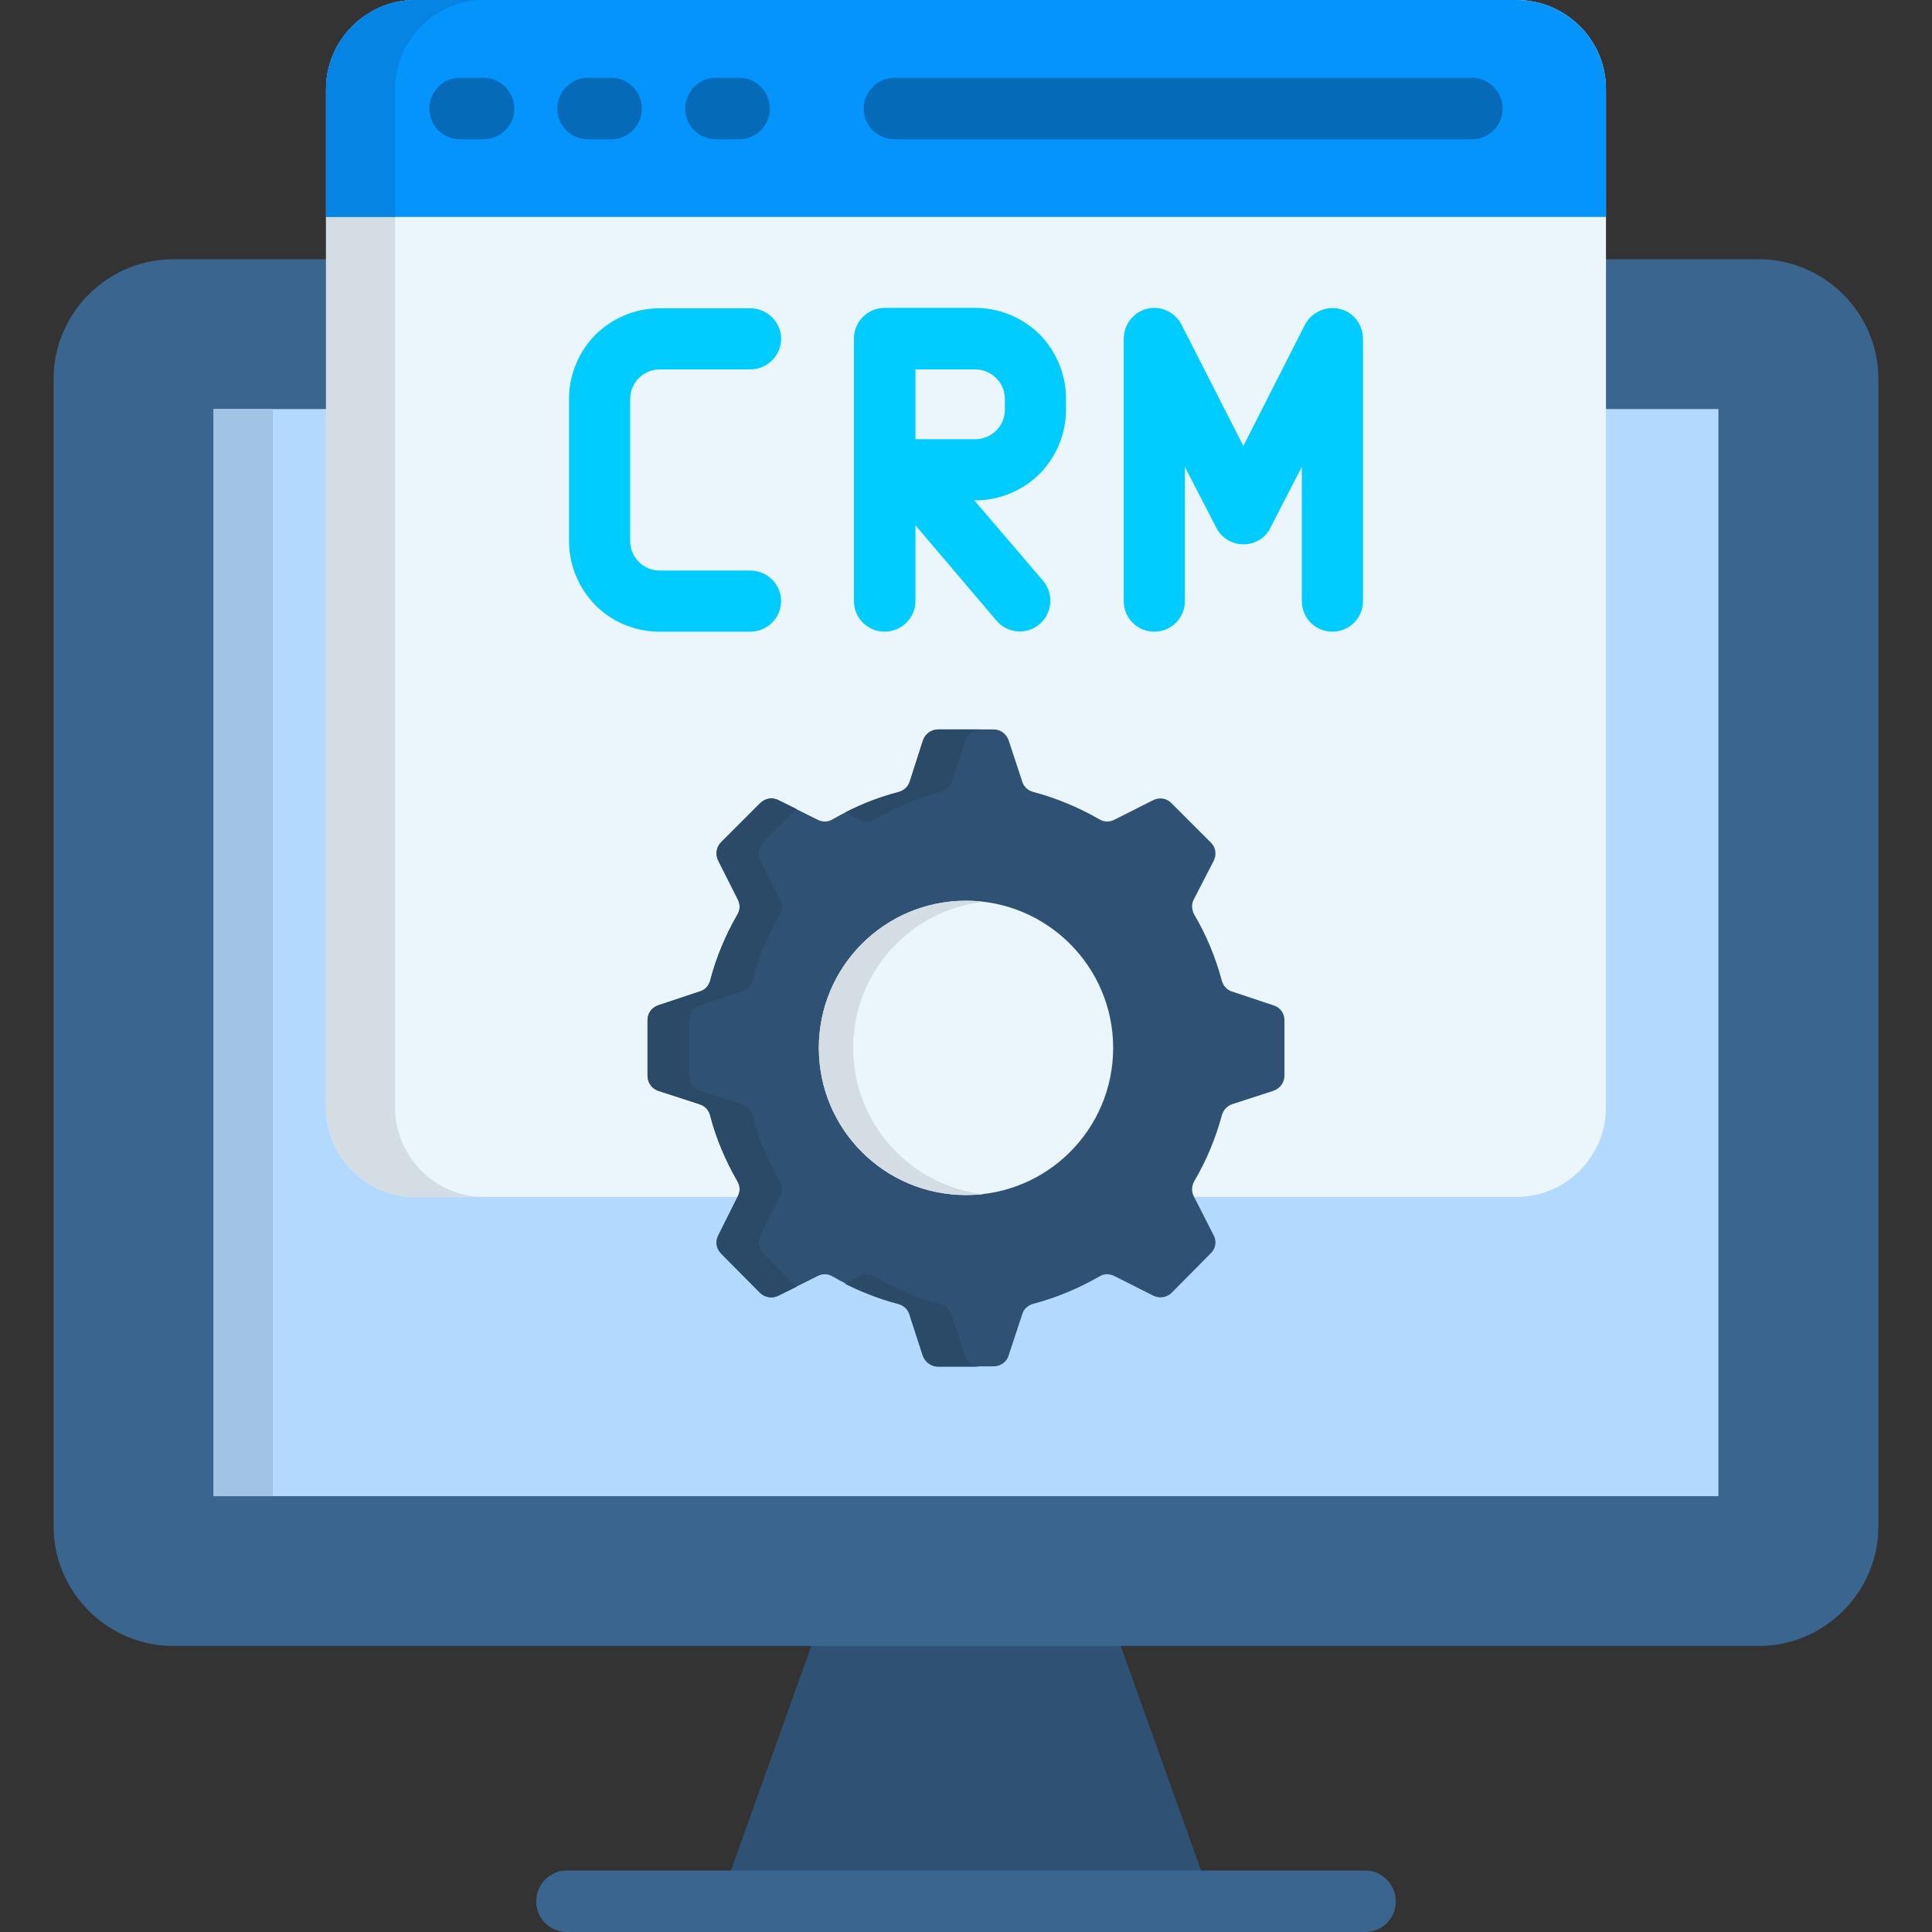
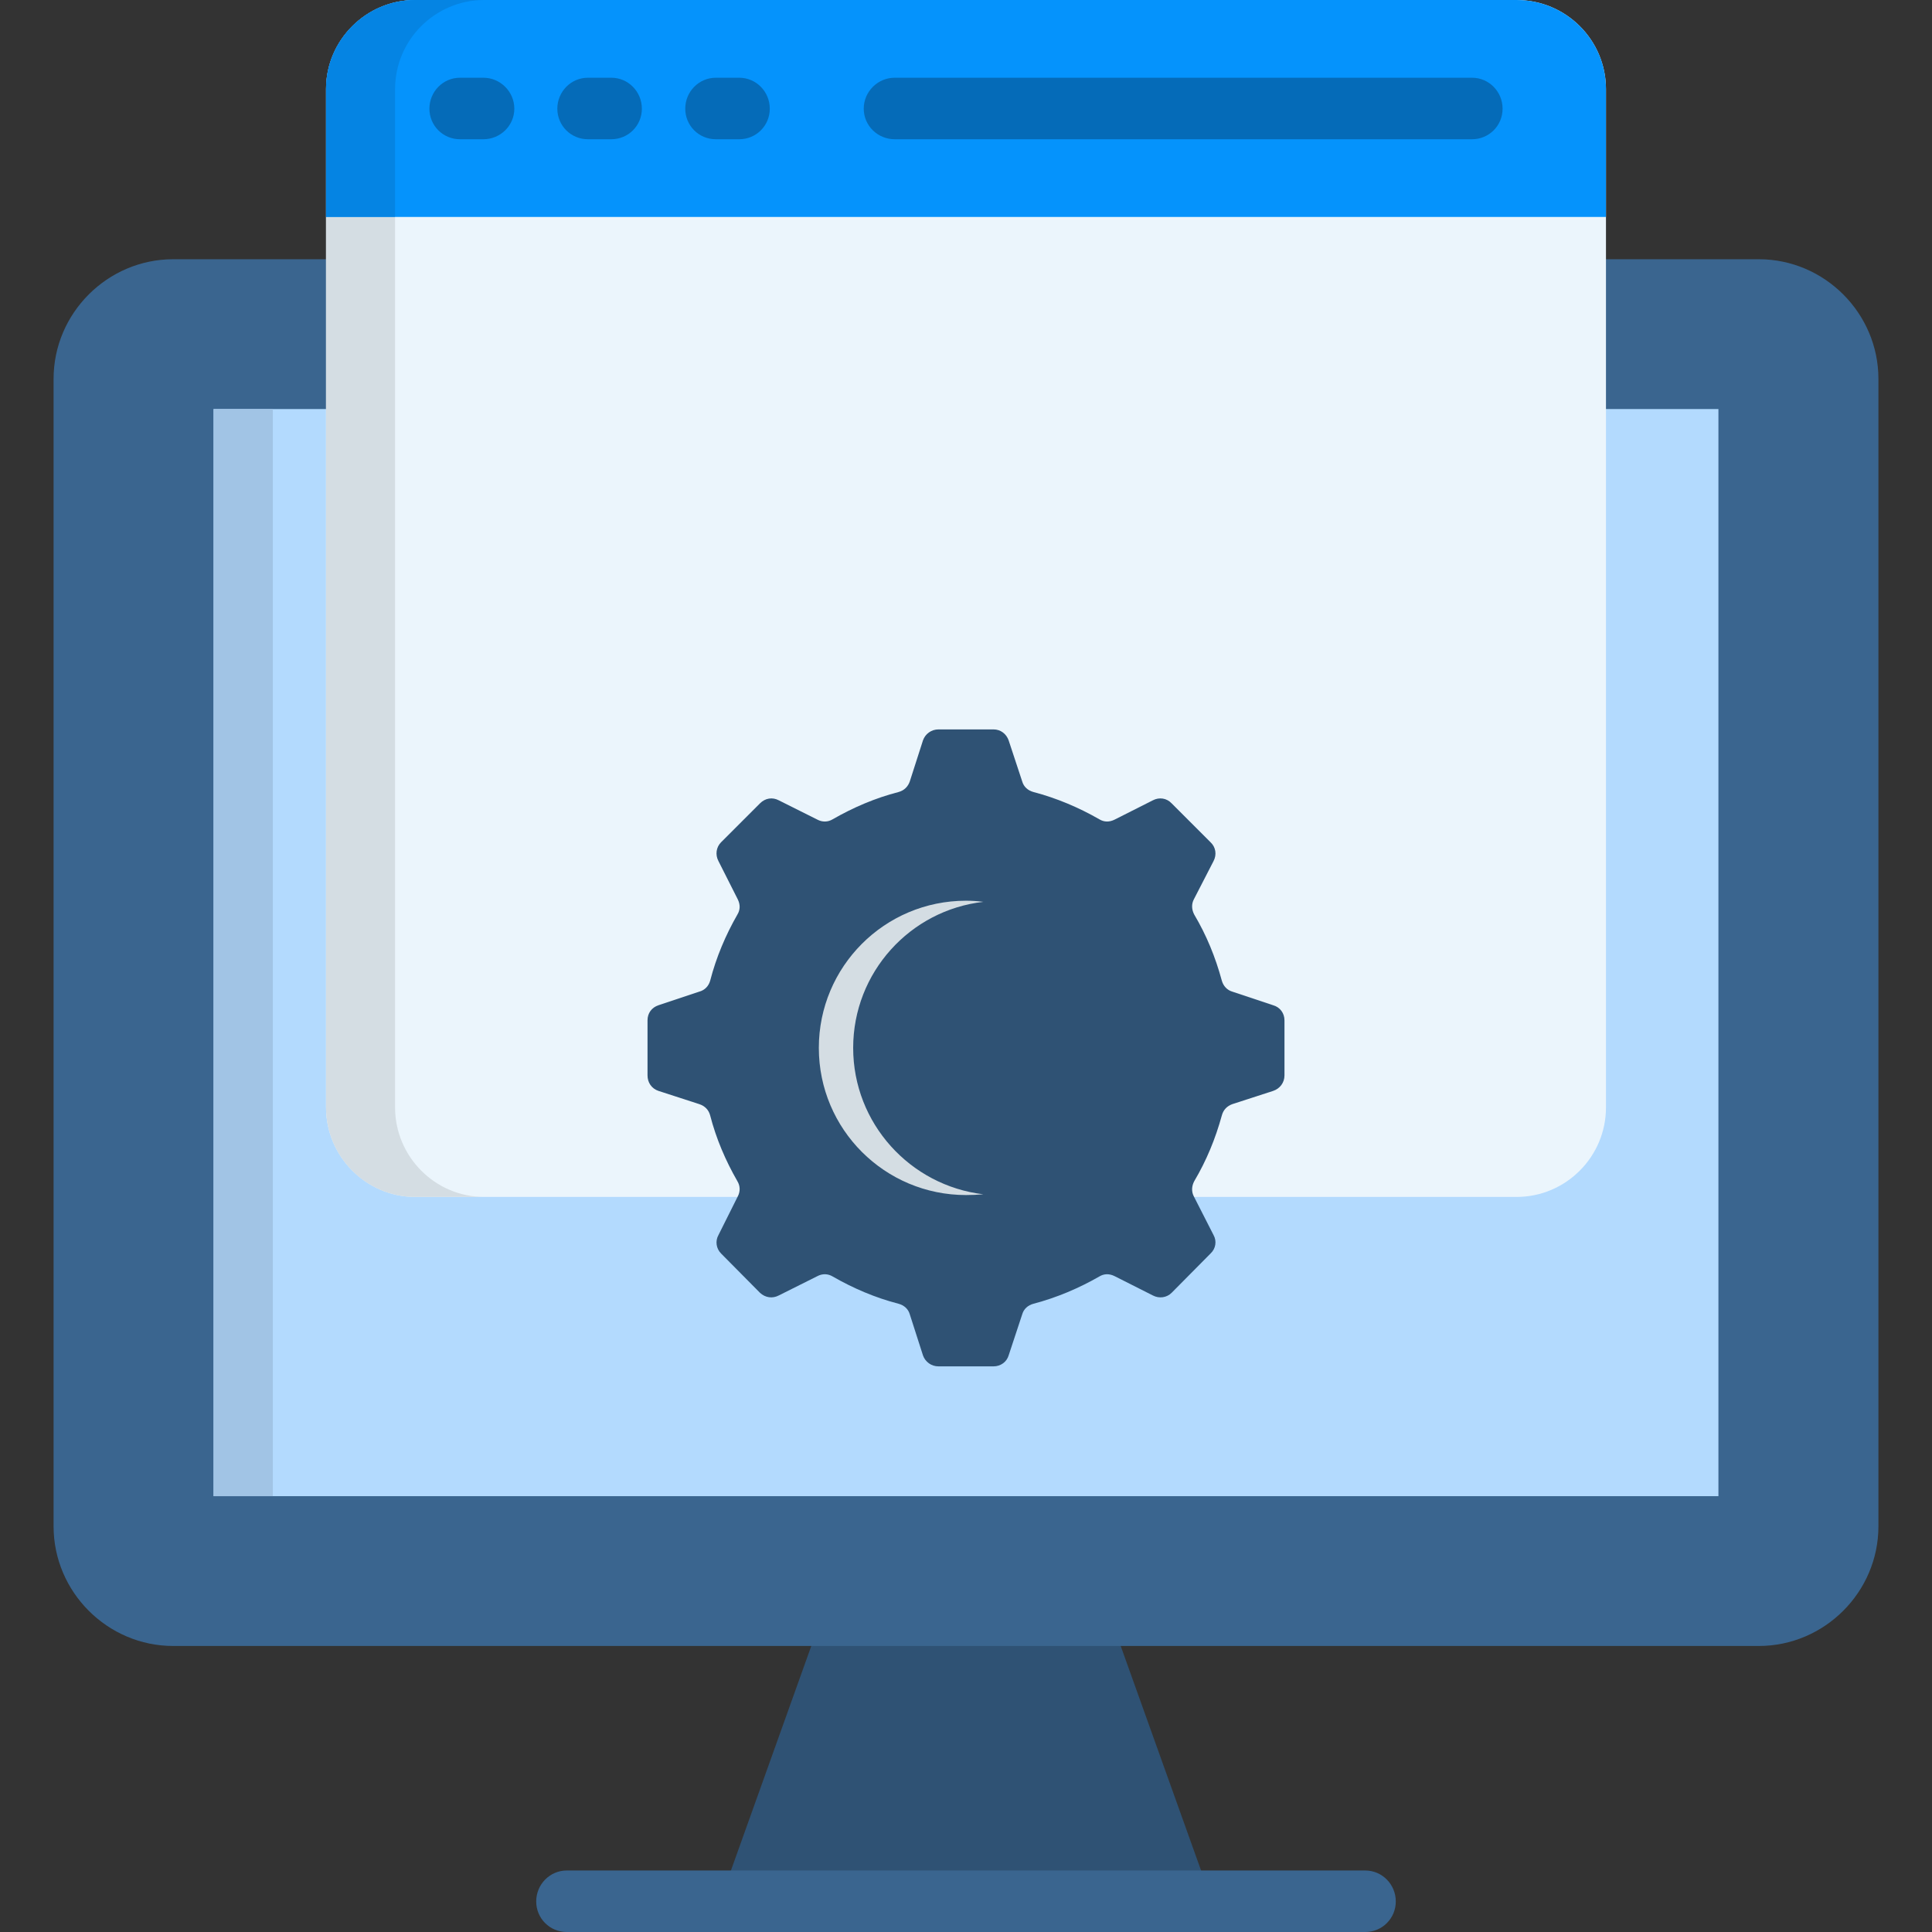
<svg xmlns="http://www.w3.org/2000/svg" version="1.2" viewBox="0 0 512 512" width="60" height="60">
  <rect x="0" y="0" width="512" height="512" fill="#333333" stroke="none" />
  <title>Custom CRM Systems</title>
  <style>
		.s0 { fill: #2f5274 } 
		.s1 { fill: #3a658f } 
		.s2 { fill: #b3dafe } 
		.s3 { fill: #a1c4e5 } 
		.s4 { fill: #ebf5fc } 
		.s5 { fill: #0593fc } 
		.s6 { fill: #056bb8 } 
		.s7 { fill: #00ccff } 
		.s8 { fill: #d4dde3 } 
		.s9 { fill: #2a4a68 } 
		.s10 { fill: #0584e3 } 
	</style>
  <g>
    <g>
      <path fill-rule="evenodd" class="s0" d="m321.3 504.1l-41.3-115.4h-24-24l-41.3 115.4h65.3z" />
      <path fill-rule="evenodd" class="s1" d="m45.9 68.7h420.2c17.4 0 31.7 14.3 31.7 31.7v304.1c0 17.4-14.3 31.7-31.7 31.7h-420.2c-17.4 0-31.7-14.3-31.7-31.7v-304.1c0-17.4 14.3-31.7 31.7-31.7z" />
-       <path fill-rule="evenodd" class="s2" d="m56.6 108.4h398.8v288.1h-398.8z" />
+       <path fill-rule="evenodd" class="s2" d="m56.6 108.4h398.8v288.1h-398.8" />
      <path fill-rule="evenodd" class="s3" d="m56.6 108.4h15.7v288.1h-15.7z" />
    </g>
    <path class="s1" d="m150.2 512c-4.5 0-8.1-3.6-8.1-8.1 0-4.5 3.6-8.2 8.1-8.2h211.6c4.5 0 8.1 3.7 8.1 8.2 0 4.5-3.6 8.1-8.1 8.1z" />
    <path fill-rule="evenodd" class="s4" d="m110 0h291.9c13.1 0 23.7 10.6 23.7 23.6v269.9c0 13-10.6 23.7-23.7 23.7h-291.9c-12.9 0-23.6-10.7-23.6-23.7v-269.9c0-13 10.7-23.6 23.6-23.6z" />
    <path fill-rule="evenodd" class="s5" d="m110 0h291.9c13.1 0 23.7 10.6 23.7 23.6v33.9h-339.2v-33.9c0-13 10.7-23.6 23.6-23.6z" />
    <path class="s6" d="m121.9 36.9c-4.5 0-8.1-3.6-8.1-8.1 0-4.5 3.6-8.2 8.1-8.2h6.2c4.5 0 8.2 3.7 8.2 8.2 0 4.5-3.7 8.1-8.2 8.1zm115.2 0c-4.5 0-8.2-3.6-8.2-8.1 0-4.5 3.7-8.2 8.2-8.2h153c4.5 0 8.1 3.7 8.1 8.2 0 4.5-3.6 8.1-8.1 8.1zm-47.4 0c-4.5 0-8.1-3.6-8.1-8.1 0-4.5 3.6-8.2 8.1-8.2h6.2c4.5 0 8.1 3.7 8.1 8.2 0 4.5-3.6 8.1-8.1 8.1zm-33.9 0c-4.5 0-8.1-3.6-8.1-8.1 0-4.5 3.6-8.2 8.1-8.2h6.2c4.5 0 8.1 3.7 8.1 8.2 0 4.5-3.6 8.1-8.1 8.1z" />
    <path fill-rule="evenodd" class="s0" d="m238.1 209.9c-6.2 1.6-12 4.1-17.4 7.2-1.3 0.8-2.8 0.8-4.1 0.1l-10.2-5.1c-1.7-0.9-3.6-0.6-5 0.8l-10.3 10.3c-1.3 1.3-1.6 3.3-0.7 5l5.1 10.1c0.7 1.4 0.7 2.8-0.1 4.1-3.1 5.4-5.6 11.3-7.2 17.5-0.4 1.4-1.4 2.5-2.9 2.9l-10.8 3.6c-1.8 0.6-2.9 2.1-2.9 4v14.6c0 1.9 1.1 3.5 2.9 4.1l10.8 3.5c1.5 0.5 2.5 1.5 2.9 3 1.6 6.2 4.1 12 7.2 17.4 0.8 1.3 0.8 2.8 0.1 4.1l-5.1 10.2c-0.9 1.6-0.6 3.6 0.7 4.9l10.3 10.4c1.4 1.3 3.3 1.6 5 0.7l10.2-5.1c1.3-0.7 2.8-0.7 4.1 0.1 5.4 3.1 11.2 5.6 17.4 7.2 1.5 0.4 2.6 1.4 3 2.8l3.5 10.9c0.6 1.7 2.2 2.9 4.1 2.9h14.6c1.9 0 3.5-1.2 4-2.9l3.6-10.9c0.4-1.4 1.5-2.4 3-2.8 6.1-1.6 12-4.1 17.4-7.2 1.3-0.8 2.7-0.8 4.1-0.1l10.1 5.1c1.7 0.9 3.7 0.6 5-0.7l10.3-10.4c1.4-1.3 1.7-3.3 0.8-4.9l-5.2-10.2c-0.7-1.3-0.6-2.8 0.1-4.1 3.2-5.4 5.6-11.2 7.3-17.4 0.4-1.5 1.4-2.5 2.8-3l10.8-3.5c1.8-0.6 3-2.2 3-4.1v-14.6c0-1.9-1.2-3.5-3-4l-10.8-3.6c-1.4-0.4-2.4-1.5-2.8-2.9-1.7-6.3-4.1-12.1-7.3-17.5-0.7-1.3-0.8-2.8-0.1-4.1l5.2-10.1c0.9-1.7 0.6-3.7-0.8-5l-10.3-10.3c-1.3-1.4-3.3-1.7-5-0.8l-10.1 5.1c-1.4 0.7-2.8 0.7-4.1-0.1-5.4-3.1-11.3-5.6-17.4-7.2-1.5-0.4-2.6-1.4-3-2.8l-3.6-10.9c-0.6-1.7-2.1-2.9-4-2.9h-14.6c-1.9 0-3.5 1.2-4.1 2.9l-3.5 10.9c-0.5 1.4-1.5 2.4-3 2.8z" />
-     <path fill-rule="evenodd" class="s4" d="m256 238.7c21.5 0 39 17.5 39 39 0 21.6-17.5 39-39 39-21.6 0-39-17.4-39-39 0-21.5 17.4-39 39-39z" />
-     <path class="s7" d="m314 159.3c0 4.5-3.6 8.1-8.1 8.1-4.5 0-8.1-3.6-8.1-8.1v-69.5c0-4.5 3.6-8.2 8.1-8.2 3.3 0 6.1 2 7.4 4.8l16.2 31.8 16.3-32.1c2.1-4 7-5.6 11-3.6 2.8 1.4 4.4 4.3 4.4 7.3v69.5c0 4.5-3.6 8.1-8.1 8.1-4.5 0-8.1-3.6-8.1-8.1v-35.6l-8.3 16.1c-0.7 1.5-1.9 2.8-3.5 3.6-4 2-8.9 0.4-10.9-3.6l-8.3-16.1zm-71.4 0c0 4.5-3.7 8.1-8.2 8.1-4.4 0-8.1-3.6-8.1-8.1v-69.6c0-4.5 3.7-8.1 8.1-8.1h24.1c6.6 0 12.6 2.7 17 7 4.3 4.4 7 10.4 7 17v3c0 6.6-2.7 12.6-7 17-4.4 4.3-10.4 7-17 7h-0.3l18.3 21.4c2.8 3.4 2.4 8.5-1 11.4-3.4 2.9-8.5 2.5-11.4-0.9l-21.5-25.3zm0-61.4v18.5h15.9c2.1 0 4.1-0.9 5.5-2.3 1.4-1.4 2.3-3.3 2.3-5.5v-2.9c0-2.2-0.9-4.1-2.3-5.5-1.4-1.4-3.4-2.3-5.5-2.3 0 0-15.9 0-15.9 0zm-43.8 53.3c4.5 0 8.2 3.6 8.2 8.1 0 4.5-3.7 8.1-8.2 8.1h-24c-6.6 0-12.6-2.6-17-7-4.3-4.4-7-10.4-7-17v-37.7c0-6.6 2.7-12.6 7-17 4.4-4.3 10.4-7 17-7h24c4.5 0 8.2 3.6 8.2 8.1 0 4.5-3.7 8.1-8.2 8.1h-24c-2.2 0-4.1 0.9-5.5 2.3-1.4 1.4-2.3 3.4-2.3 5.5v37.7c0 2.2 0.9 4.1 2.3 5.5 1.4 1.4 3.3 2.3 5.5 2.3h24z" />
    <path fill-rule="evenodd" class="s8" d="m256 238.7q2.3 0 4.6 0.3c-19.4 2.2-34.5 18.7-34.5 38.7 0 20 15.1 36.5 34.5 38.8q-2.3 0.2-4.6 0.2c-21.5 0-39-17.4-39-39 0-21.5 17.4-39 39-39z" />
-     <path fill-rule="evenodd" class="s9" d="m241.1 207.1l3.5-10.9c0.6-1.7 2.2-2.9 4.1-2.9h11.2c-1.9 0-3.5 1.2-4.1 2.9l-3.5 10.9c-0.5 1.4-1.5 2.4-3 2.8-6.2 1.6-12 4.1-17.4 7.2-1.3 0.8-2.8 0.8-4.1 0.2l-3.8-2c4.4-2.3 9.2-4.1 14.1-5.4 1.5-0.4 2.6-1.4 3-2.8zm-38.8 16.1c-1.3 1.3-1.6 3.3-0.8 5l5.2 10.1c0.7 1.4 0.7 2.8-0.1 4.1-3.2 5.4-5.6 11.3-7.2 17.5-0.4 1.4-1.4 2.5-2.9 2.9l-10.8 3.6c-1.8 0.5-3 2.1-3 4v14.6c0 1.9 1.2 3.5 3 4.1l10.9 3.5c1.4 0.5 2.4 1.5 2.8 3 1.6 6.2 4 12 7.2 17.4 0.8 1.3 0.8 2.8 0.1 4.1l-5.2 10.2c-0.8 1.6-0.5 3.6 0.8 4.9l8.8 8.8-4.7 2.3c-1.7 0.9-3.6 0.6-5-0.7l-10.3-10.4c-1.3-1.3-1.6-3.3-0.7-4.9l5.1-10.2c0.7-1.3 0.7-2.8-0.1-4.1-3.1-5.4-5.6-11.2-7.2-17.4-0.4-1.5-1.4-2.5-2.9-3l-10.8-3.5c-1.8-0.6-2.9-2.2-2.9-4.1v-14.6c0-1.9 1.1-3.4 2.9-4l10.8-3.6c1.5-0.4 2.5-1.5 2.9-2.9 1.6-6.2 4.1-12.1 7.2-17.5 0.8-1.3 0.8-2.7 0.1-4.1l-5.1-10.1c-0.9-1.7-0.6-3.7 0.7-5l10.3-10.3c1.4-1.4 3.3-1.7 5-0.8l4.7 2.3zm25.4 115c1.3-0.6 2.8-0.6 4.1 0.1 5.4 3.2 11.2 5.7 17.4 7.3 1.5 0.4 2.5 1.4 3 2.8l3.5 10.8c0.6 1.8 2.2 3 4.1 3h-11.2c-1.8 0-3.5-1.2-4.1-3l-3.5-10.8c-0.4-1.4-1.5-2.4-2.9-2.8q-7.5-2-14.2-5.4z" />
    <path fill-rule="evenodd" class="s8" d="m104.7 57.5v236c0 13 10.6 23.7 23.6 23.7h-18.3c-13 0-23.6-10.7-23.6-23.7v-236z" />
    <path fill-rule="evenodd" class="s10" d="m110 0h18.3c-13 0-23.6 10.6-23.6 23.6v33.9h-18.3v-33.9c0-13 10.6-23.6 23.6-23.6z" />
  </g>
</svg>